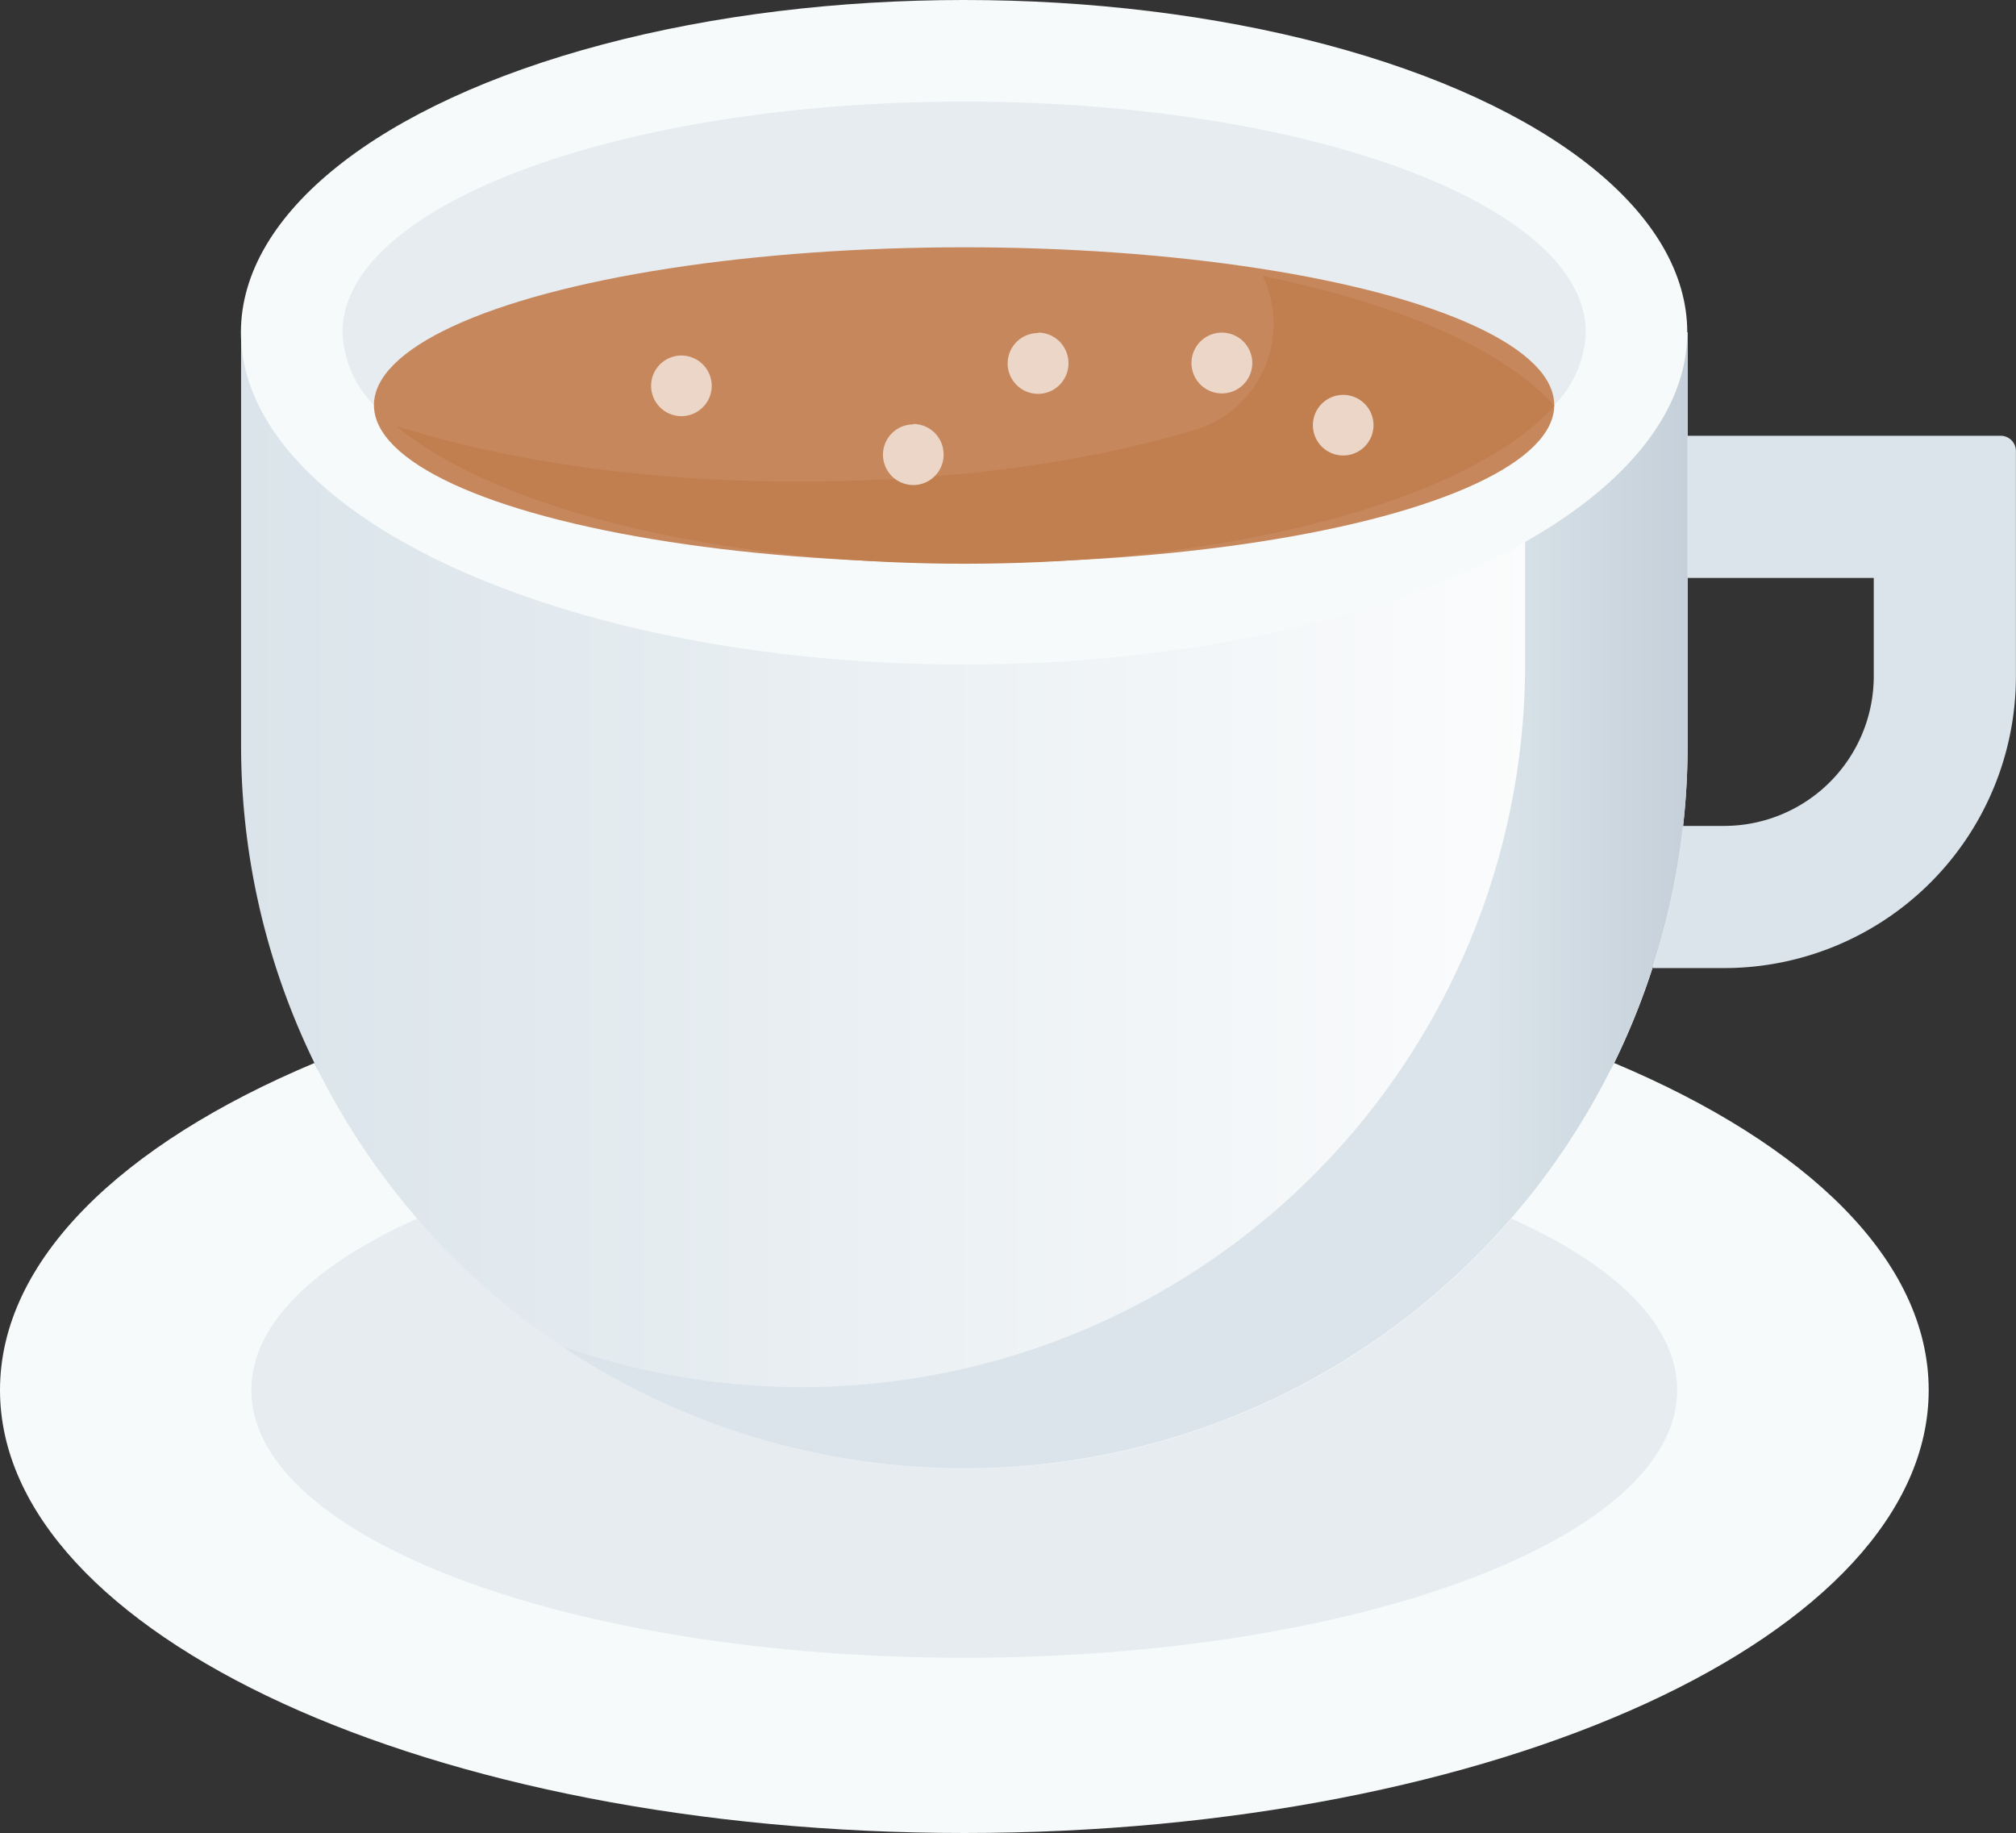
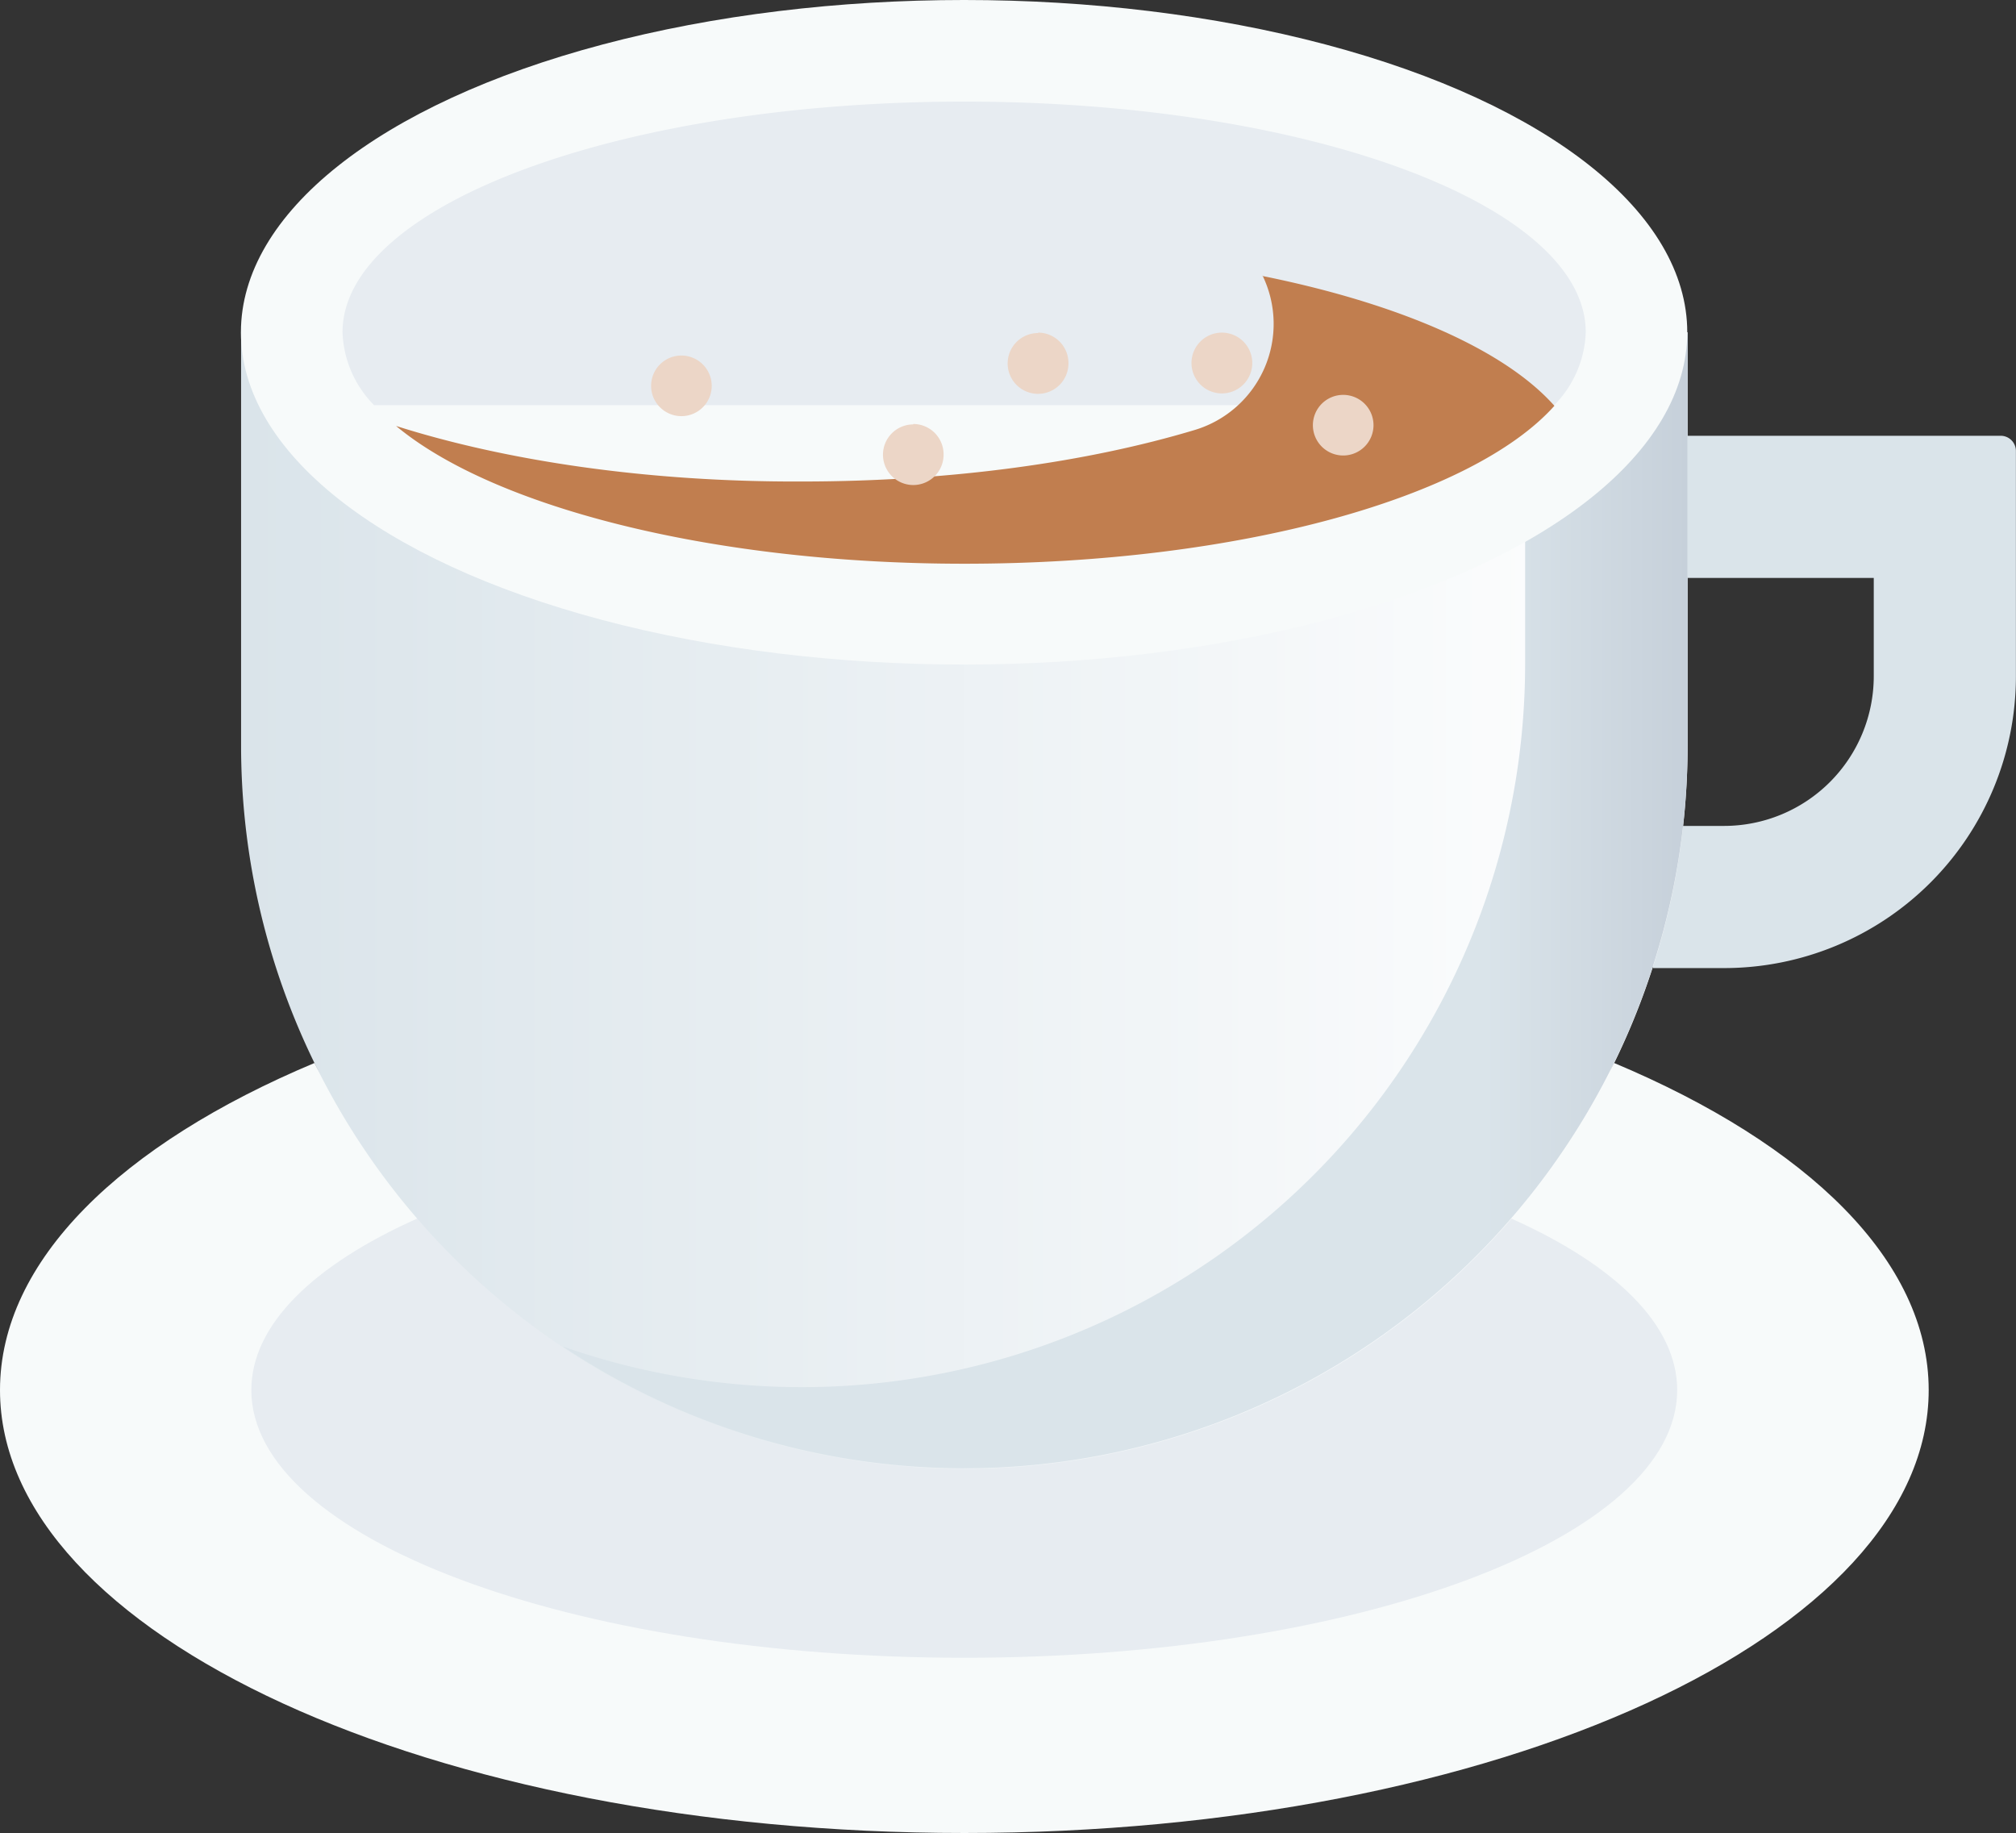
<svg xmlns="http://www.w3.org/2000/svg" viewBox="0 0 234.14 212.88">
  <rect x="0" y="0" width="234.14" height="212.88" fill="#333333" stroke="none" />
  <defs>
    <style>.cls-1{fill:#f7fafa;}.cls-2{fill:#e7ecf1;}.cls-3{fill:#dae4ea;}.cls-4{fill:url(#Unbenannter_Verlauf_23);}.cls-5{fill:url(#Unbenannter_Verlauf_21);}.cls-6{fill:#dfb9a3;}.cls-7{fill:#c7875c;}.cls-8{fill:#c17e4f;}.cls-9{fill:#ecd6c7;}</style>
    <linearGradient id="Unbenannter_Verlauf_23" x1="27.98" y1="-4599.48" x2="195.96" y2="-4599.48" gradientTransform="matrix(1, 0, 0, -1, 0, -4494.92)" gradientUnits="userSpaceOnUse">
      <stop offset="0" stop-color="#dae4ea" />
      <stop offset="1" stop-color="#fff" />
    </linearGradient>
    <linearGradient id="Unbenannter_Verlauf_21" x1="65.34" y1="-4599.46" x2="195.96" y2="-4599.46" gradientTransform="matrix(1, 0, 0, -1, 0, -4494.92)" gradientUnits="userSpaceOnUse">
      <stop offset="0.82" stop-color="#dae4ea" />
      <stop offset="1" stop-color="#c6d0da" />
    </linearGradient>
  </defs>
  <g id="Ebene_2" data-name="Ebene 2">
    <g id="Ebene_1-2" data-name="Ebene 1">
      <path class="cls-1" d="M187.46,123.45c-13.67,27.89-137.26,27.89-150.93,0C14.08,132.87,0,146.4,0,161.44c0,28.4,50.16,51.44,112,51.44s112-23,112-51.44C224,146.4,209.91,132.87,187.46,123.45Z" />
      <path class="cls-2" d="M175.48,141.51c-15.41,17.78-111.61,17.78-127,0-12.07,5.39-19.29,12.34-19.29,19.93,0,17.19,37.08,31.09,82.8,31.09s82.8-13.9,82.8-31.09c0-7.59-7.22-14.54-19.29-19.93Z" />
      <path class="cls-3" d="M232.4,50.61H188.83L196,67.12h21.62V78.55a17.39,17.39,0,0,1-17.37,17.37h-9.14l.87,16.51h8.27a33.89,33.89,0,0,0,33.88-33.88V52.35a1.77,1.77,0,0,0-1.74-1.74Z" />
      <path class="cls-4" d="M28,38.59v48a84,84,0,0,0,168,0v-48Z" />
      <path class="cls-5" d="M177.13,52.9V77.09A84,84,0,0,1,65.34,156.37,84,84,0,0,0,196,86.51V38.59Z" />
      <path class="cls-6" d="M106.07,56.33a3.47,3.47,0,0,0,2.43-1c-1.51.14-3,.23-4.53.32A4.27,4.27,0,0,0,106.07,56.33Z" />
      <circle class="cls-6" cx="156" cy="49.38" r="3.52" />
      <ellipse class="cls-1" cx="111.97" cy="38.59" rx="83.99" ry="38.59" />
      <path class="cls-2" d="M180.51,47.05a12.65,12.65,0,0,0,3.66-8.46c0-14.81-32.33-26.79-72.2-26.79s-72.19,12-72.19,26.79a12.65,12.65,0,0,0,3.66,8.46Z" />
-       <ellipse class="cls-7" cx="111.97" cy="47.05" rx="68.54" ry="18.33" />
      <path class="cls-8" d="M146.63,32a12.86,12.86,0,0,1-7.82,17.92c-12.44,3.75-28.35,6-45.63,6C75.12,56,58.66,53.49,46,49.47c11.24,9.37,36.57,16,66,16,31.91,0,59-7.68,68.53-18.34-5.8-6.53-18.06-11.88-33.92-15.08Z" />
      <path class="cls-9" d="M159.52,49.38A3.52,3.52,0,1,1,156,45.86,3.52,3.52,0,0,1,159.52,49.38Zm-17.6-10.75a3.53,3.53,0,1,0,3.52,3.53A3.53,3.53,0,0,0,141.92,38.63ZM79.14,41.29a3.52,3.52,0,1,0,3.52,3.52A3.53,3.53,0,0,0,79.14,41.29Zm26.93,8a3.52,3.52,0,1,0,3.52,3.52A3.53,3.53,0,0,0,106.07,49.24Zm14.5-10.61a3.53,3.53,0,1,0,3.52,3.53A3.53,3.53,0,0,0,120.57,38.63Z" />
    </g>
  </g>
</svg>